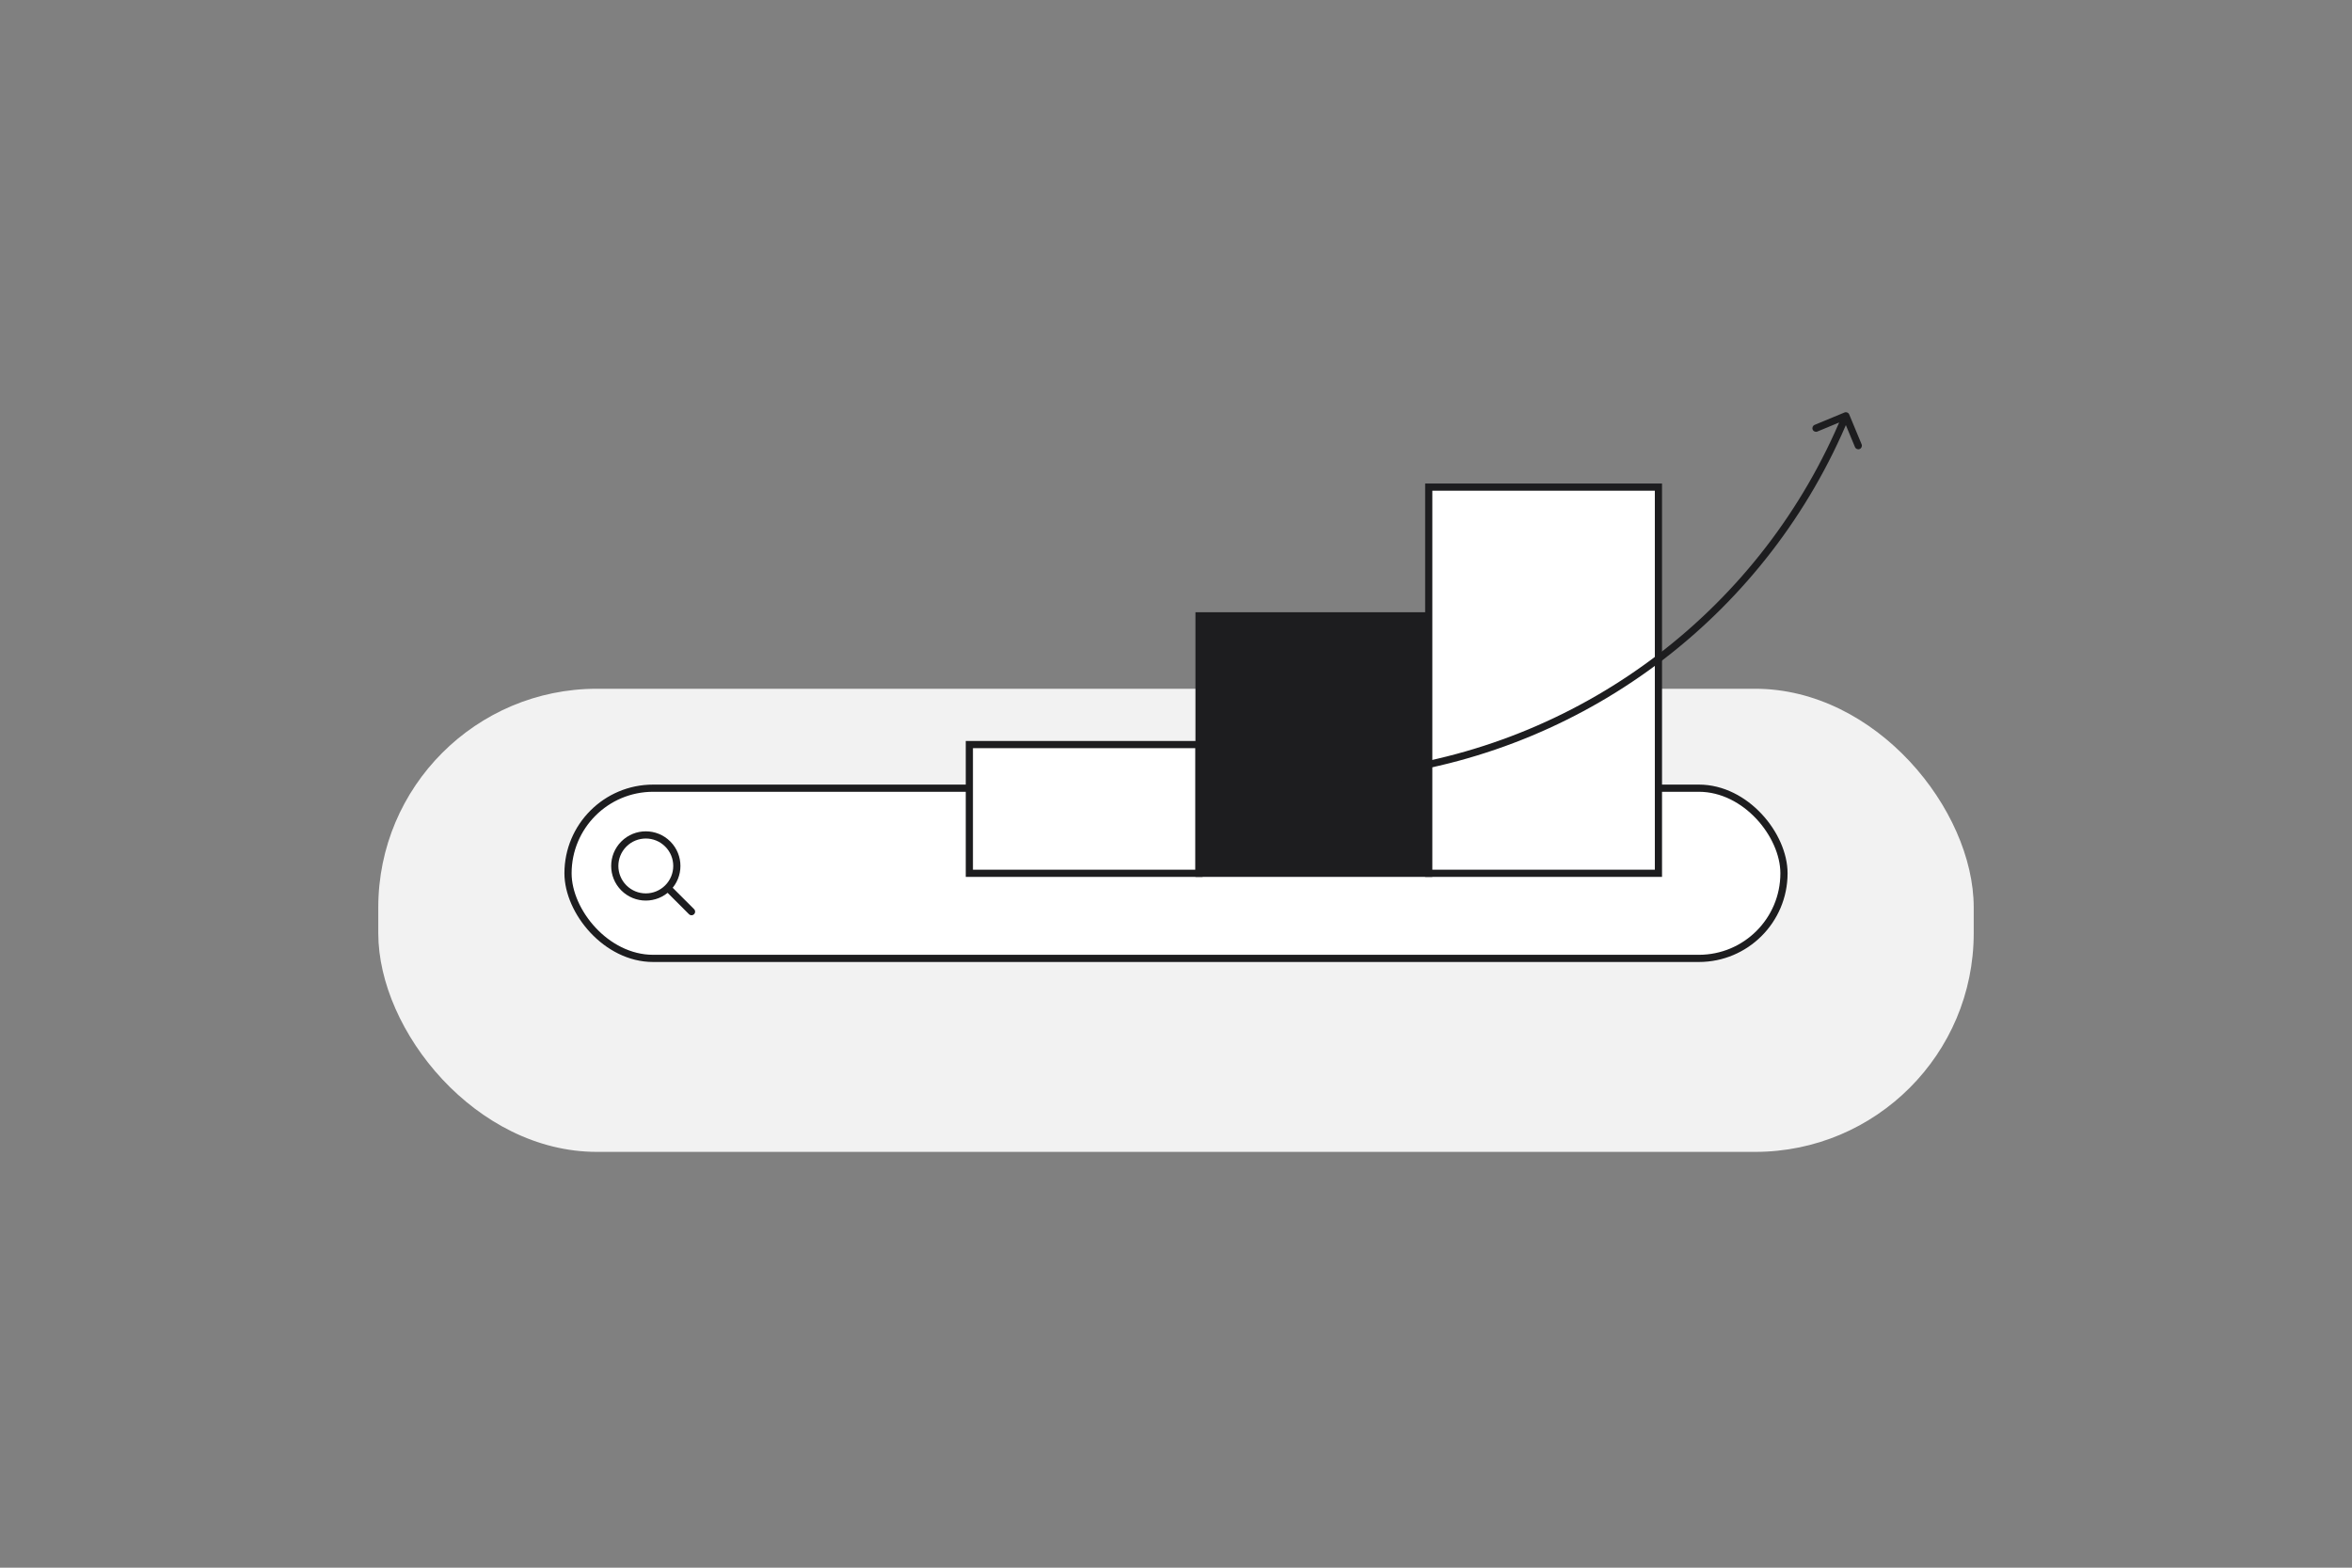
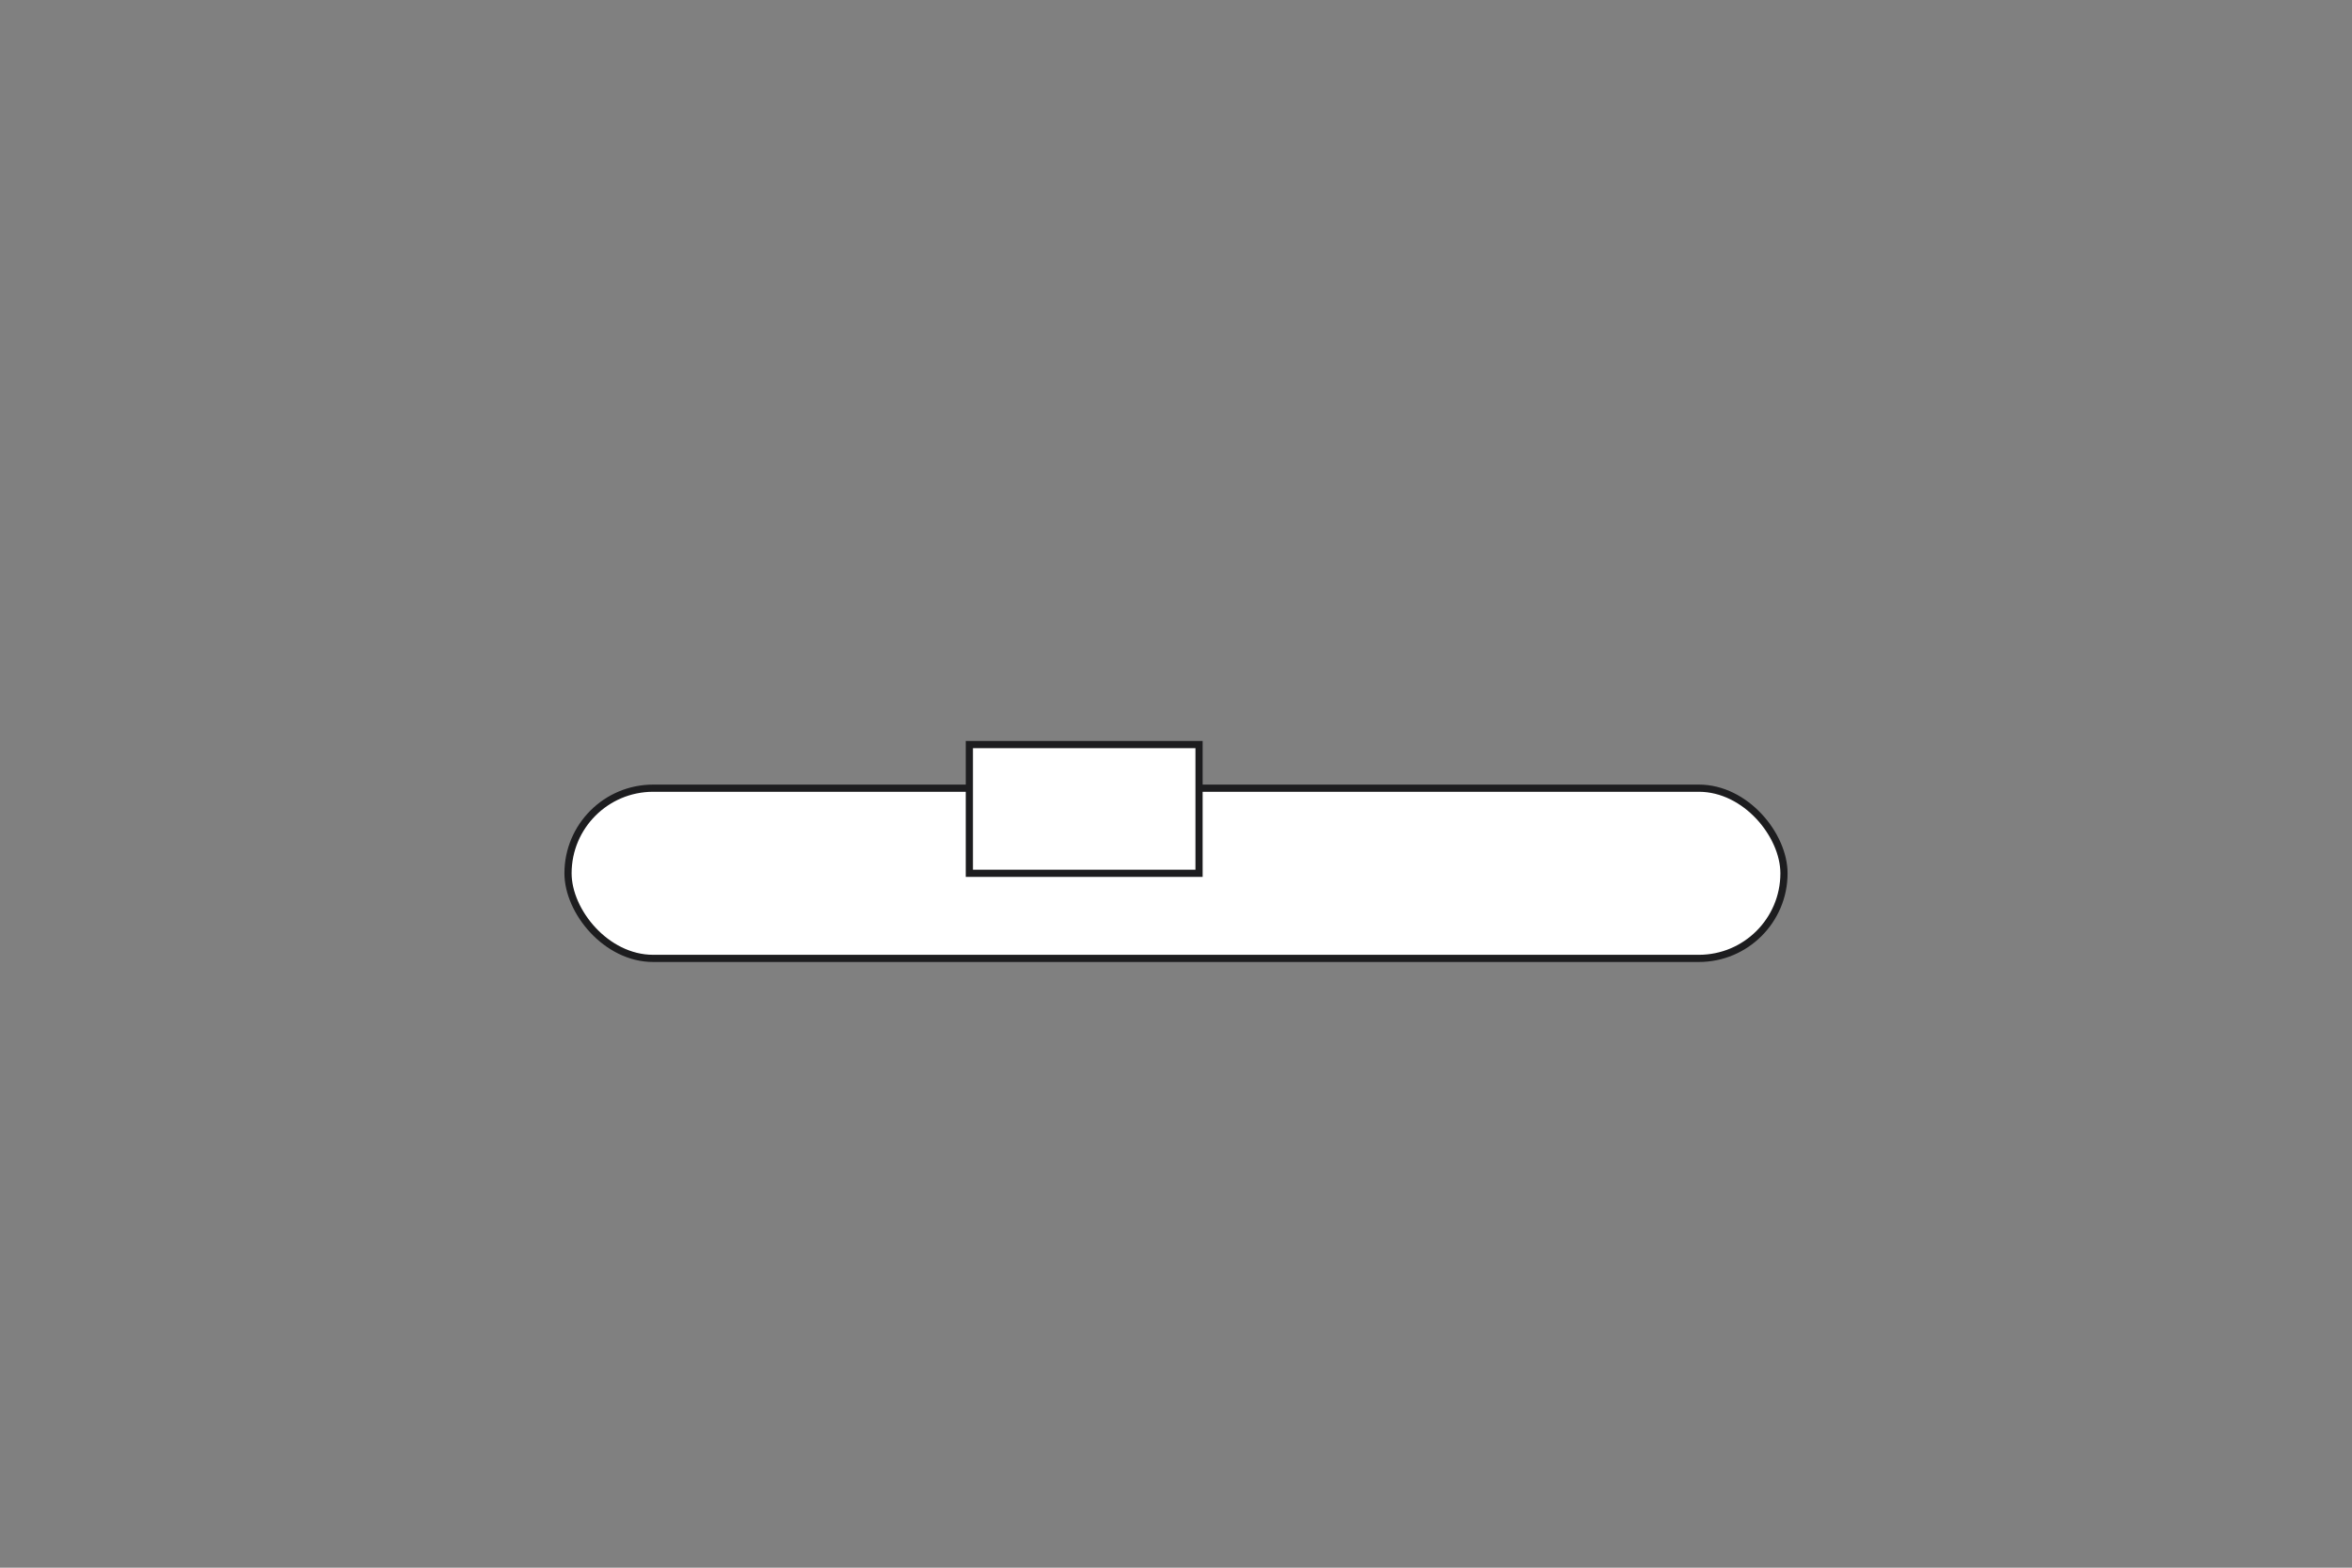
<svg xmlns="http://www.w3.org/2000/svg" width="1200" height="800" viewBox="0 0 1200 800" fill="none">
  <rect x="0" y="0" width="1200" height="800" fill="#808080" stroke="none" />
-   <rect x="193" y="351.475" width="814" height="236.339" rx="111.554" fill="#F2F2F2" />
  <rect x="289.807" y="402.217" width="620.386" height="86.859" rx="43.43" fill="white" />
  <rect x="289.807" y="402.217" width="620.386" height="86.859" rx="43.43" stroke="#1D1D1F" stroke-width="3.669" />
-   <path d="M340.687 453.098C346.871 446.914 346.871 436.889 340.687 430.706C334.504 424.522 324.479 424.522 318.295 430.706C312.112 436.889 312.112 446.914 318.295 453.098C324.479 459.281 334.504 459.281 340.687 453.098ZM340.687 453.098L352.817 465.227" stroke="#1D1D1F" stroke-width="3.669" stroke-linecap="round" />
  <rect x="494.569" y="379.957" width="117.189" height="65.69" fill="white" stroke="#1D1D1F" stroke-width="3.669" />
-   <rect x="611.759" y="314.267" width="117.189" height="131.38" fill="#1D1D1F" stroke="#1D1D1F" stroke-width="3.669" />
-   <rect x="728.949" y="248.577" width="117.189" height="197.07" fill="white" stroke="#1D1D1F" stroke-width="3.669" />
-   <path d="M658.235 398.564C657.231 398.696 656.524 399.618 656.656 400.623C656.789 401.627 657.71 402.334 658.715 402.202L658.235 398.564ZM943.474 211.484C943.086 210.548 942.013 210.104 941.077 210.492L925.826 216.822C924.89 217.21 924.446 218.284 924.835 219.219C925.223 220.155 926.296 220.599 927.232 220.211L940.789 214.585L946.415 228.141C946.803 229.077 947.876 229.521 948.812 229.132C949.748 228.744 950.192 227.67 949.804 226.735L943.474 211.484ZM704.638 394.3L704.398 392.481L704.638 394.3ZM658.715 402.202L704.877 396.119L704.398 392.481L658.235 398.564L658.715 402.202ZM704.877 396.119C811.443 382.078 902.409 312.221 943.475 212.888L940.084 211.486C899.519 309.606 809.663 378.611 704.398 392.481L704.877 396.119Z" fill="#1D1D1F" />
</svg>